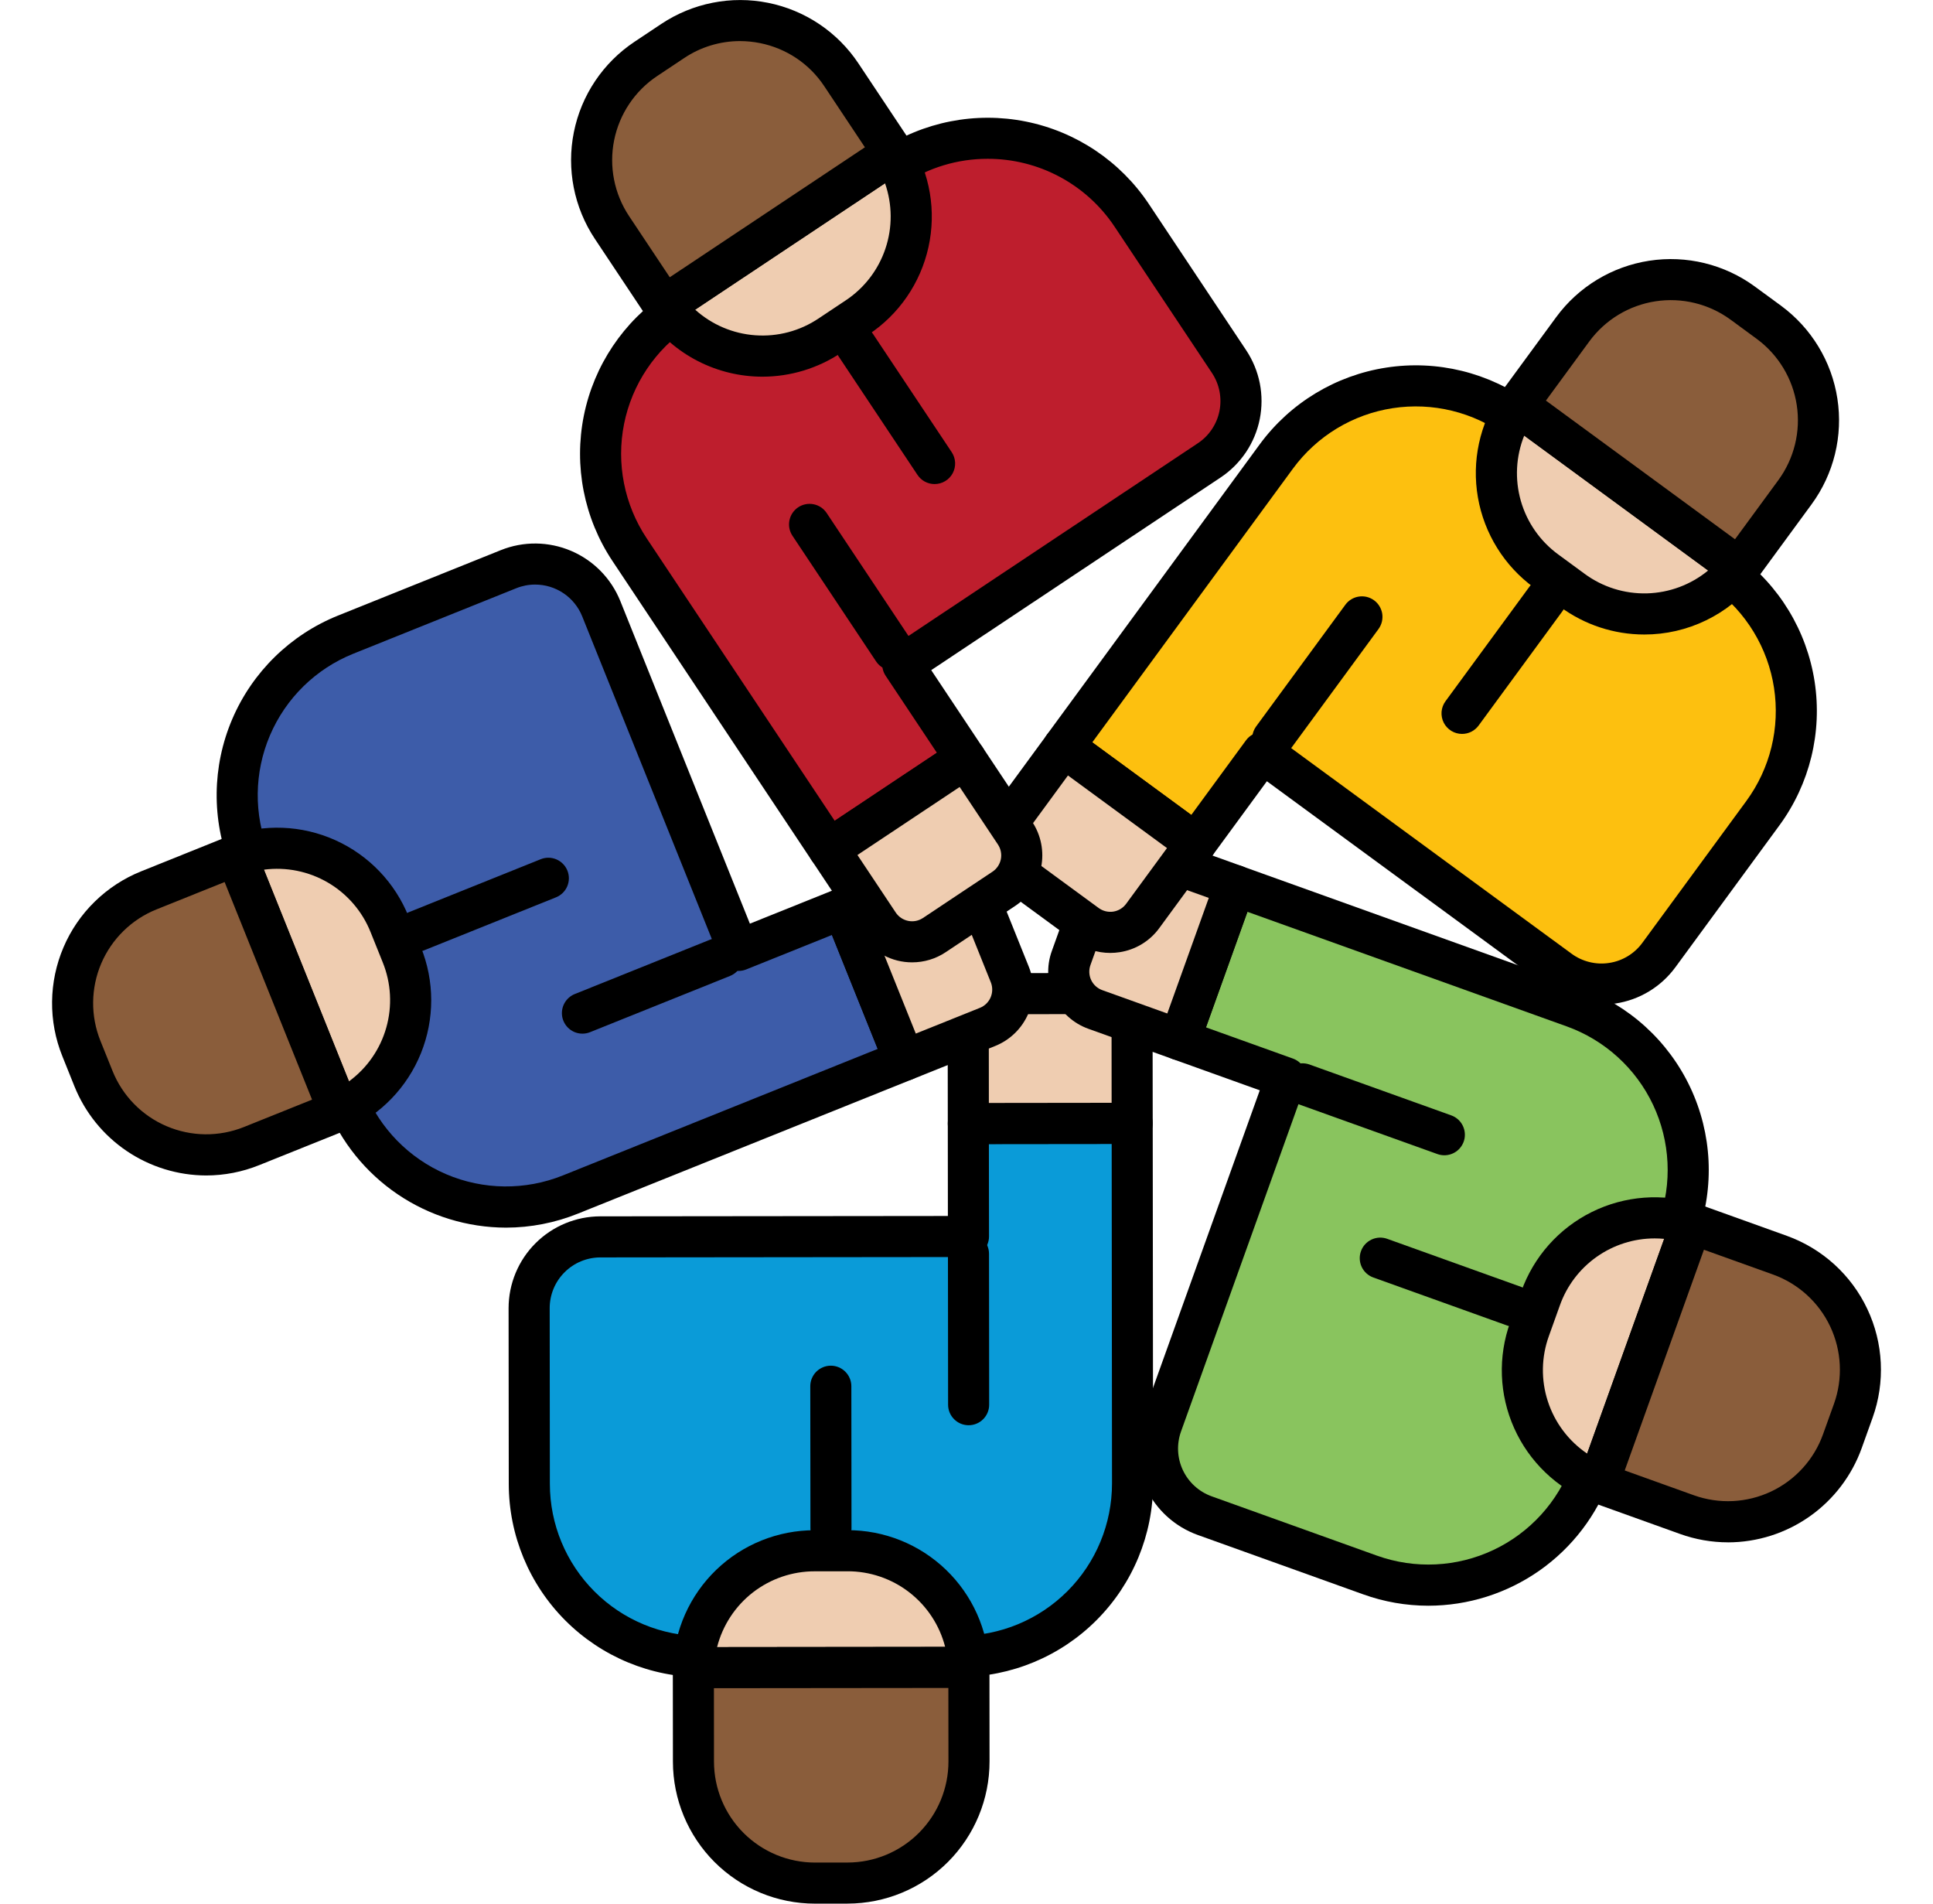
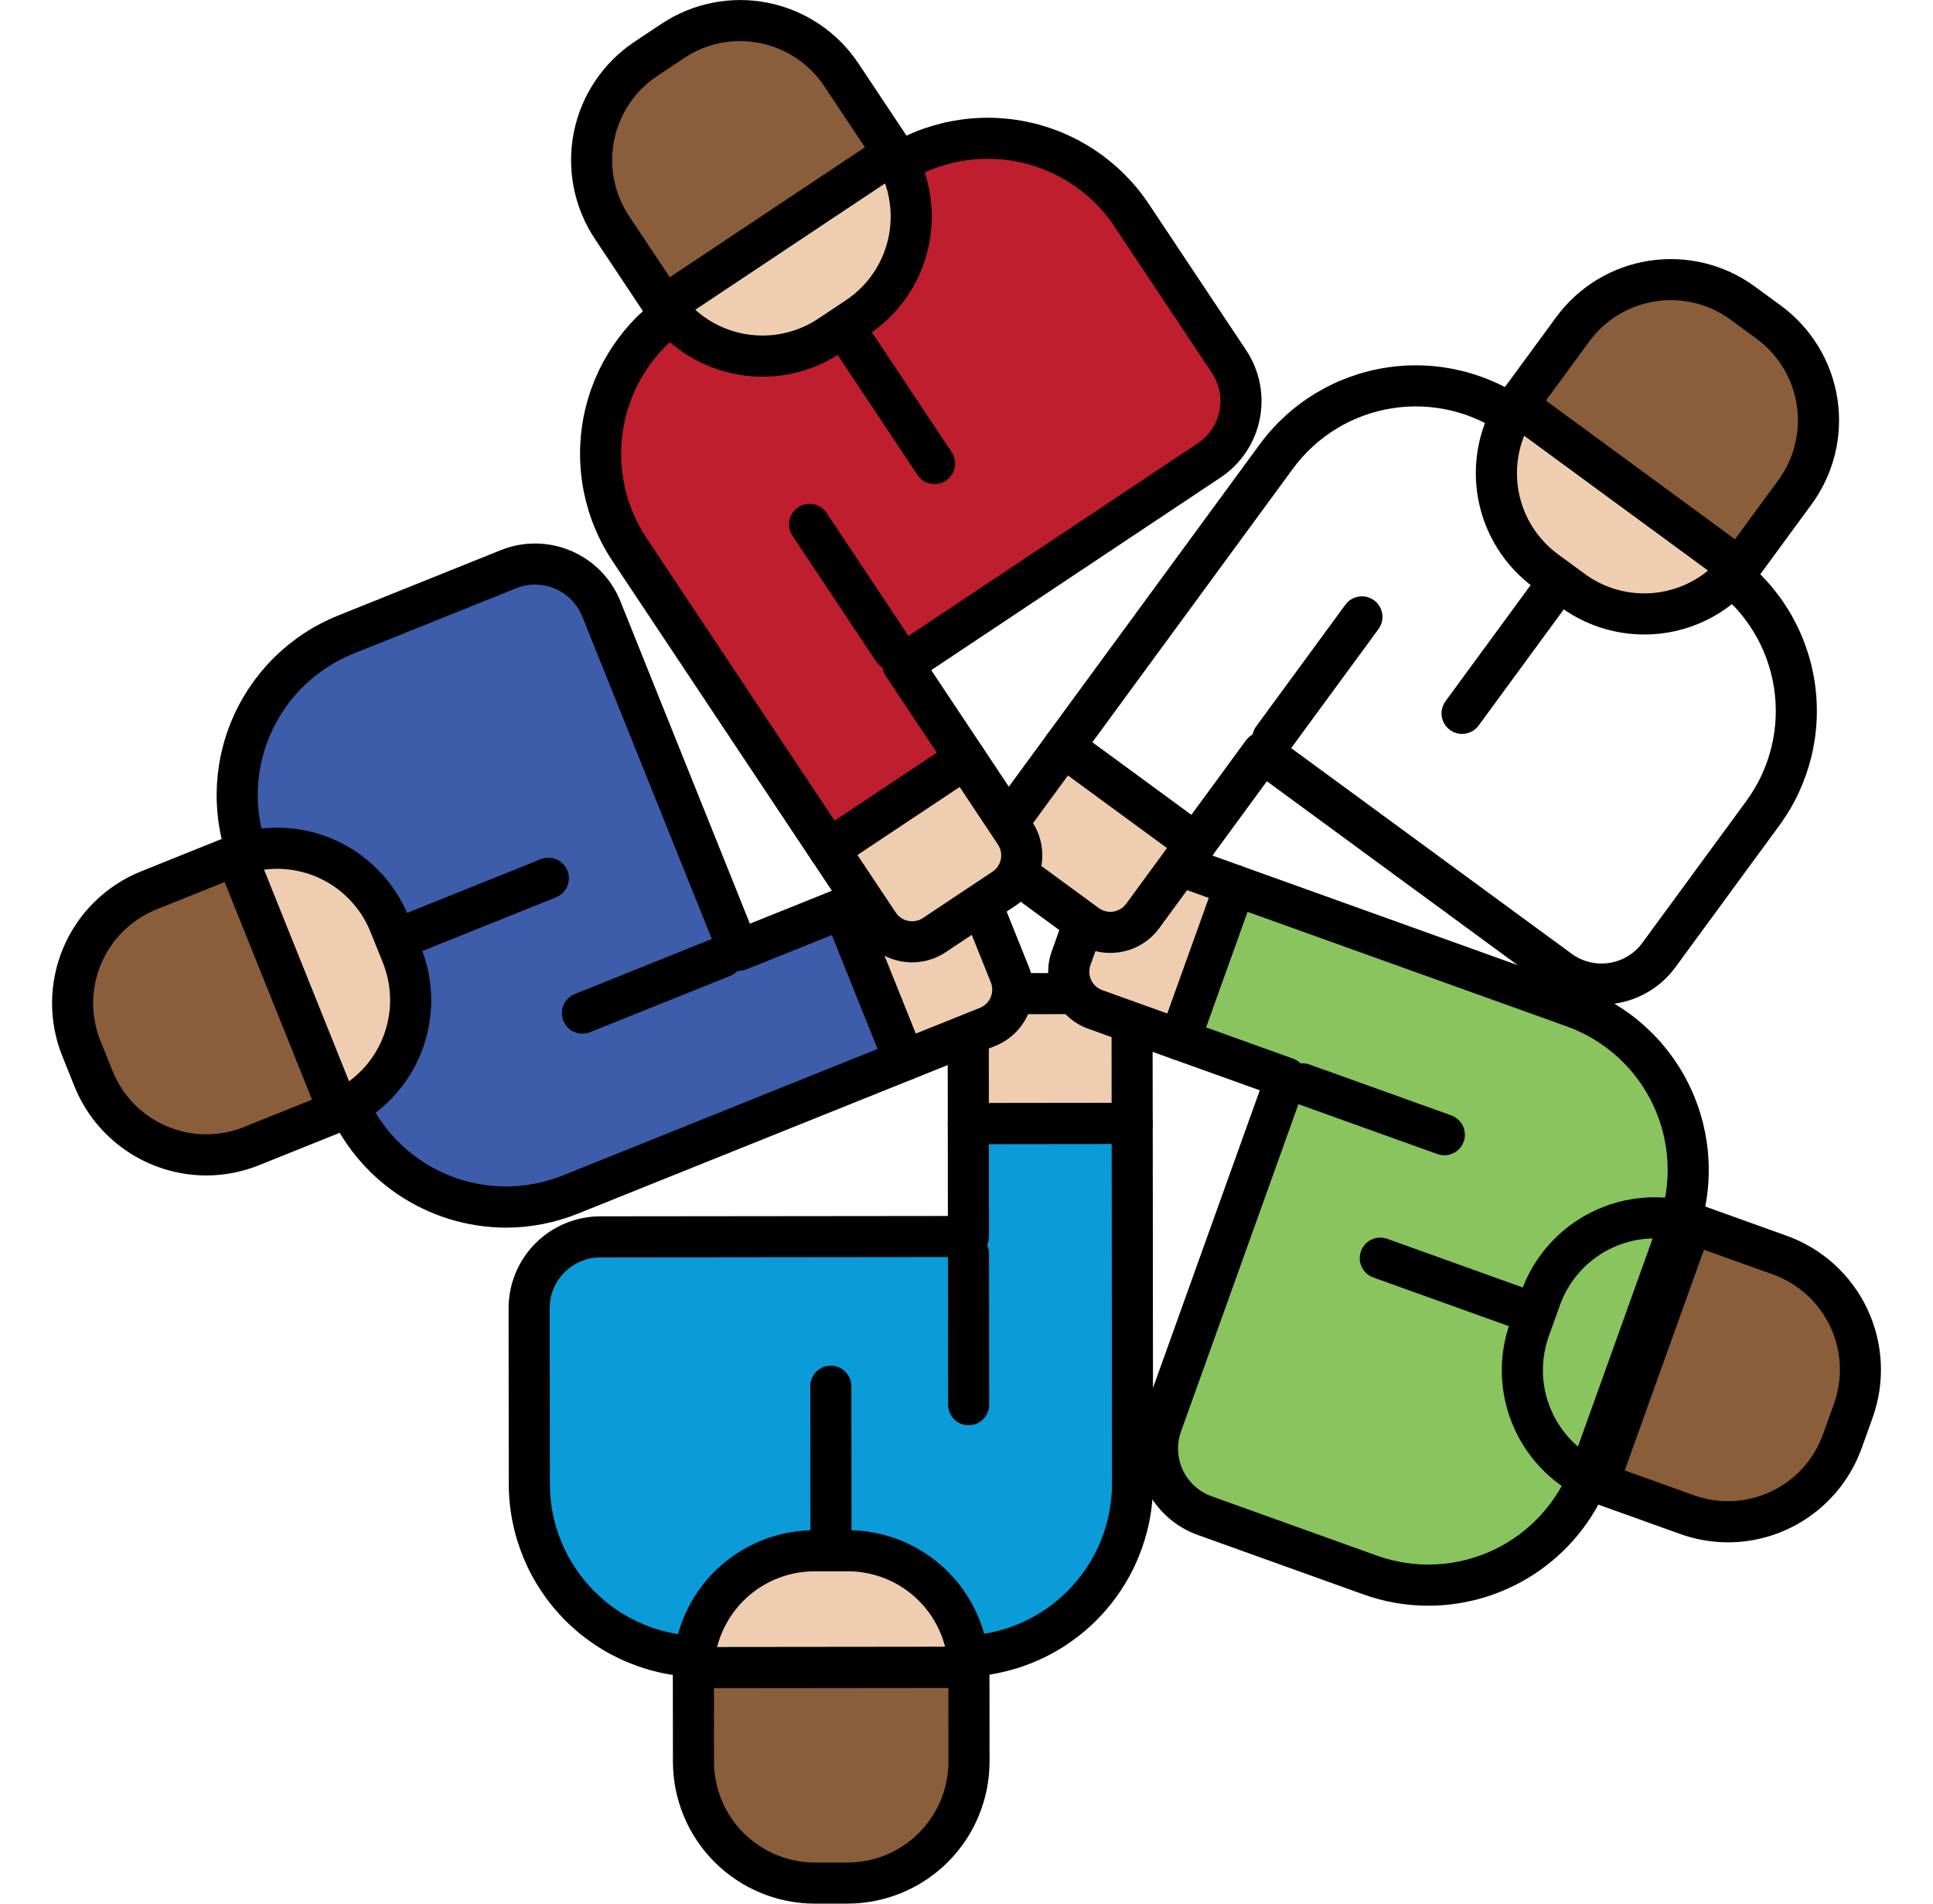
<svg xmlns="http://www.w3.org/2000/svg" width="65" height="64" viewBox="0 0 65 64" fill="none">
  <g clip-path="url(#clip0_121_919)">
    <path d="M38.084 49.87L38.071 37.766L32.562 37.772L32.566 41.571L20.186 41.583C19.871 41.584 19.56 41.646 19.269 41.766C18.979 41.887 18.715 42.064 18.493 42.286C18.27 42.509 18.094 42.773 17.974 43.064C17.854 43.355 17.793 43.666 17.793 43.981L17.799 49.89C17.8 50.653 17.951 51.409 18.244 52.114C18.537 52.819 18.965 53.459 19.506 53.998C20.046 54.537 20.687 54.965 21.392 55.256C22.098 55.547 22.854 55.697 23.617 55.696L32.276 55.687C33.818 55.685 35.295 55.072 36.385 53.981C37.474 52.89 38.085 51.411 38.084 49.87Z" fill="#0A9BD8" />
    <path d="M23.61 56.387C21.887 56.387 20.234 55.703 19.015 54.485C17.796 53.267 17.11 51.615 17.108 49.891L17.102 43.982C17.102 43.164 17.427 42.379 18.005 41.8C18.583 41.221 19.367 40.895 20.185 40.893L31.874 40.881L31.871 37.773C31.871 37.683 31.889 37.593 31.923 37.509C31.958 37.425 32.009 37.349 32.073 37.285C32.137 37.221 32.213 37.17 32.297 37.135C32.38 37.1 32.47 37.082 32.561 37.082L38.07 37.076H38.071C38.254 37.076 38.429 37.149 38.559 37.279C38.688 37.408 38.761 37.583 38.762 37.766L38.774 49.87C38.776 51.594 38.092 53.249 36.873 54.469C35.655 55.69 34.002 56.377 32.277 56.379L23.617 56.387L23.61 56.387ZM33.253 38.462L33.257 41.57C33.257 41.661 33.239 41.75 33.204 41.834C33.17 41.918 33.119 41.994 33.055 42.059C32.991 42.123 32.915 42.174 32.831 42.208C32.747 42.243 32.657 42.261 32.567 42.261L20.187 42.274C19.735 42.275 19.302 42.455 18.983 42.775C18.663 43.095 18.484 43.528 18.484 43.98L18.49 49.89C18.491 51.247 19.032 52.548 19.992 53.507C20.952 54.467 22.254 55.005 23.611 55.005H23.616L32.276 54.996C33.634 54.995 34.936 54.454 35.896 53.493C36.856 52.532 37.394 51.228 37.393 49.87L37.382 38.458L33.253 38.462Z" fill="black" />
    <path d="M32.577 56.058C32.534 55.002 32.085 54.005 31.323 53.273C30.561 52.542 29.545 52.134 28.489 52.135L27.399 52.136C26.343 52.137 25.328 52.547 24.568 53.28C23.807 54.013 23.36 55.012 23.32 56.067L32.577 56.058Z" fill="#EFCDB1" />
    <path d="M23.32 56.758C23.227 56.758 23.135 56.739 23.049 56.703C22.964 56.667 22.886 56.613 22.822 56.547C22.757 56.48 22.707 56.401 22.674 56.314C22.641 56.227 22.625 56.134 22.629 56.041C22.672 54.806 23.194 53.636 24.084 52.778C24.973 51.921 26.162 51.443 27.398 51.446L28.488 51.444H28.493C29.728 51.44 30.916 51.916 31.807 52.772C32.698 53.628 33.221 54.796 33.266 56.03C33.27 56.123 33.255 56.216 33.222 56.303C33.189 56.389 33.139 56.469 33.075 56.536C33.01 56.603 32.933 56.656 32.848 56.693C32.762 56.729 32.67 56.748 32.577 56.748L23.32 56.758L23.32 56.758ZM28.493 52.826H28.49L27.4 52.827C26.646 52.825 25.914 53.075 25.318 53.536C24.723 53.998 24.299 54.645 24.113 55.376L31.782 55.368C31.595 54.639 31.17 53.993 30.574 53.532C29.979 53.072 29.246 52.823 28.493 52.826Z" fill="black" />
    <path d="M27.942 52.077C27.759 52.077 27.584 52.004 27.454 51.875C27.325 51.746 27.252 51.57 27.252 51.387L27.247 46.606C27.247 46.515 27.264 46.425 27.299 46.341C27.334 46.258 27.384 46.181 27.448 46.117C27.513 46.053 27.589 46.002 27.672 45.967C27.756 45.932 27.846 45.914 27.937 45.914H27.937C28.12 45.914 28.296 45.987 28.425 46.116C28.555 46.246 28.628 46.421 28.628 46.604L28.633 51.386C28.633 51.476 28.615 51.566 28.581 51.65C28.546 51.734 28.495 51.81 28.431 51.874C28.367 51.938 28.291 51.989 28.207 52.024C28.123 52.059 28.034 52.077 27.943 52.077H27.942Z" fill="black" />
    <path d="M32.584 59.216L32.581 56.218C32.581 56.164 32.58 56.112 32.577 56.057L23.32 56.067C23.317 56.121 23.316 56.174 23.316 56.228L23.319 59.226C23.319 59.763 23.425 60.294 23.631 60.79C23.837 61.286 24.139 61.736 24.519 62.115C24.899 62.495 25.35 62.795 25.846 63C26.342 63.205 26.874 63.31 27.411 63.309L28.501 63.308C29.585 63.307 30.624 62.876 31.39 62.108C32.156 61.341 32.585 60.3 32.584 59.216Z" fill="#8A5D3B" />
    <path d="M27.406 64C26.139 64 24.925 63.498 24.029 62.603C23.133 61.708 22.629 60.493 22.628 59.227L22.625 56.229C22.625 56.163 22.626 56.099 22.629 56.033C22.638 55.856 22.715 55.69 22.843 55.568C22.971 55.445 23.142 55.377 23.319 55.377L32.576 55.367H32.577C32.754 55.367 32.924 55.435 33.052 55.557C33.181 55.679 33.257 55.845 33.266 56.022C33.27 56.088 33.272 56.152 33.272 56.218L33.275 59.215C33.276 60.483 32.774 61.698 31.879 62.596C30.984 63.492 29.769 63.997 28.501 63.999L27.412 64L27.406 64ZM24.007 56.757L24.009 59.225C24.01 60.126 24.368 60.989 25.005 61.625C25.642 62.261 26.506 62.619 27.406 62.619H27.41L28.5 62.618C29.401 62.617 30.264 62.258 30.901 61.62C31.537 60.982 31.894 60.118 31.893 59.217L31.89 56.749L24.007 56.757Z" fill="black" />
    <path d="M32.566 42.152L32.572 47.226L32.566 42.152Z" fill="#272D33" />
    <path d="M32.572 47.916C32.389 47.916 32.213 47.844 32.084 47.714C31.954 47.585 31.881 47.41 31.881 47.227L31.876 42.152C31.876 42.062 31.893 41.972 31.928 41.888C31.963 41.804 32.014 41.728 32.078 41.664C32.142 41.6 32.218 41.549 32.301 41.514C32.385 41.479 32.475 41.461 32.566 41.461H32.566C32.749 41.461 32.925 41.534 33.055 41.663C33.184 41.792 33.257 41.968 33.257 42.151L33.262 47.225C33.263 47.408 33.19 47.584 33.06 47.714C32.931 47.843 32.756 47.916 32.572 47.916H32.572Z" fill="black" />
    <path d="M38.071 37.766L38.068 34.751C38.068 34.574 38.033 34.399 37.965 34.235C37.897 34.071 37.797 33.923 37.672 33.797C37.546 33.672 37.397 33.573 37.233 33.505C37.07 33.438 36.894 33.403 36.717 33.403L33.907 33.406C33.549 33.407 33.206 33.549 32.953 33.803C32.7 34.056 32.558 34.399 32.559 34.757L32.562 37.772L38.071 37.766Z" fill="#EFCDB1" />
    <path d="M32.562 38.462C32.379 38.462 32.203 38.39 32.074 38.261C31.944 38.131 31.871 37.956 31.871 37.773L31.868 34.758C31.868 34.217 32.082 33.698 32.464 33.316C32.846 32.933 33.364 32.717 33.905 32.715L36.716 32.713H36.718C37.258 32.713 37.777 32.928 38.159 33.31C38.542 33.692 38.757 34.21 38.758 34.751L38.762 37.766C38.762 37.857 38.744 37.947 38.709 38.03C38.675 38.114 38.624 38.19 38.56 38.255C38.496 38.319 38.42 38.37 38.336 38.404C38.252 38.439 38.162 38.457 38.072 38.457L32.562 38.463L32.562 38.462ZM36.718 34.094L33.908 34.097C33.733 34.097 33.566 34.167 33.443 34.291C33.319 34.414 33.25 34.582 33.25 34.756L33.252 37.081L37.38 37.076L37.378 34.752C37.377 34.577 37.308 34.41 37.184 34.287C37.06 34.163 36.893 34.094 36.718 34.094Z" fill="black" />
    <path d="M52.922 33.859L41.53 29.771L39.669 34.956L43.245 36.239L39.063 47.892C38.957 48.188 38.91 48.502 38.925 48.816C38.94 49.13 39.017 49.438 39.151 49.723C39.286 50.007 39.475 50.263 39.708 50.474C39.94 50.685 40.213 50.849 40.509 50.955L46.071 52.951C46.789 53.209 47.551 53.322 48.314 53.286C49.076 53.249 49.824 53.062 50.514 52.737C51.204 52.411 51.823 51.953 52.336 51.388C52.849 50.823 53.246 50.162 53.504 49.444L56.429 41.293C56.949 39.842 56.873 38.244 56.215 36.85C55.557 35.456 54.373 34.38 52.922 33.859Z" fill="#89C45E" />
    <path d="M48.028 53.984C47.281 53.983 46.54 53.854 45.838 53.601L40.276 51.605C39.506 51.328 38.878 50.757 38.528 50.017C38.179 49.277 38.138 48.429 38.413 47.659L42.362 36.656L39.436 35.606C39.264 35.544 39.123 35.417 39.045 35.251C38.967 35.086 38.958 34.896 39.019 34.723L40.88 29.538C40.942 29.365 41.07 29.224 41.235 29.146C41.401 29.068 41.591 29.059 41.763 29.121L53.156 33.209C54.778 33.793 56.102 34.997 56.837 36.556C57.573 38.116 57.66 39.903 57.079 41.526L54.154 49.677C53.7 50.938 52.868 52.028 51.772 52.799C50.675 53.569 49.368 53.983 48.028 53.984ZM40.553 34.54L43.478 35.589C43.563 35.62 43.642 35.667 43.709 35.728C43.776 35.789 43.831 35.863 43.87 35.945C43.908 36.027 43.93 36.115 43.935 36.206C43.939 36.297 43.926 36.387 43.895 36.473L39.714 48.125C39.561 48.551 39.584 49.019 39.777 49.428C39.97 49.836 40.317 50.152 40.742 50.305L46.304 52.301C47.583 52.758 48.99 52.69 50.218 52.11C51.446 51.531 52.394 50.488 52.854 49.211L55.779 41.06C56.236 39.782 56.167 38.374 55.588 37.146C55.009 35.918 53.966 34.97 52.689 34.509L41.947 30.655L40.553 34.54Z" fill="black" />
-     <path d="M56.879 41.136C55.872 40.819 54.781 40.904 53.835 41.373C52.889 41.842 52.161 42.66 51.804 43.654L51.435 44.679C51.079 45.673 51.121 46.767 51.553 47.731C51.984 48.695 52.773 49.454 53.752 49.849L56.879 41.136Z" fill="#EFCDB1" />
    <path d="M53.752 50.54C53.664 50.54 53.577 50.523 53.495 50.49C52.347 50.031 51.422 49.144 50.917 48.016C50.411 46.888 50.364 45.608 50.786 44.446L51.154 43.42C51.568 42.255 52.418 41.297 53.525 40.748C54.633 40.199 55.91 40.102 57.087 40.477C57.176 40.505 57.258 40.551 57.329 40.612C57.4 40.672 57.457 40.746 57.499 40.83C57.54 40.913 57.564 41.004 57.569 41.096C57.575 41.189 57.561 41.282 57.53 41.37L54.403 50.084C54.355 50.217 54.267 50.333 54.151 50.415C54.034 50.497 53.895 50.541 53.753 50.541L53.752 50.54ZM55.64 41.635C54.942 41.635 54.26 41.852 53.69 42.255C53.119 42.658 52.687 43.228 52.453 43.887L52.085 44.913C51.828 45.621 51.815 46.395 52.048 47.111C52.281 47.828 52.746 48.447 53.37 48.869L55.96 41.65C55.853 41.64 55.747 41.635 55.641 41.635H55.64Z" fill="black" />
    <path d="M50.914 44.605C50.835 44.605 50.756 44.591 50.681 44.564L46.18 42.949C46.008 42.887 45.867 42.759 45.789 42.594C45.711 42.428 45.702 42.238 45.764 42.066C45.825 41.893 45.953 41.753 46.119 41.674C46.285 41.596 46.474 41.587 46.647 41.649L51.148 43.264C51.301 43.319 51.43 43.426 51.512 43.567C51.593 43.707 51.623 43.872 51.595 44.033C51.567 44.193 51.484 44.338 51.359 44.443C51.234 44.548 51.077 44.605 50.914 44.605Z" fill="black" />
    <path d="M59.854 42.199L57.032 41.186C56.981 41.167 56.931 41.151 56.879 41.135L53.752 49.848C53.802 49.869 53.852 49.888 53.902 49.906L56.724 50.919C57.229 51.1 57.765 51.18 58.301 51.155C58.837 51.129 59.363 50.998 59.849 50.769C60.334 50.539 60.77 50.217 61.131 49.819C61.492 49.422 61.771 48.957 61.952 48.452L62.32 47.426C62.686 46.406 62.632 45.282 62.169 44.302C61.707 43.321 60.874 42.565 59.854 42.199Z" fill="#8A5D3B" />
    <path d="M58.109 51.853C57.557 51.853 57.01 51.757 56.491 51.57L53.669 50.557C53.607 50.535 53.547 50.511 53.487 50.486C53.324 50.418 53.192 50.29 53.121 50.128C53.049 49.966 53.043 49.782 53.102 49.615L56.229 40.903C56.289 40.736 56.41 40.599 56.569 40.519C56.727 40.439 56.91 40.424 57.08 40.475C57.143 40.494 57.204 40.514 57.266 40.536L60.087 41.549C61.279 41.979 62.252 42.863 62.792 44.009C63.333 45.155 63.397 46.468 62.97 47.661L62.602 48.687C62.269 49.612 61.659 50.413 60.855 50.98C60.051 51.547 59.092 51.852 58.108 51.854L58.109 51.853ZM54.634 49.436L56.958 50.27C57.377 50.42 57.823 50.487 58.269 50.466C58.714 50.444 59.151 50.335 59.555 50.145C59.958 49.955 60.32 49.687 60.62 49.356C60.92 49.026 61.152 48.64 61.302 48.22L61.671 47.194C61.974 46.346 61.928 45.412 61.544 44.597C61.16 43.783 60.468 43.154 59.62 42.849L57.297 42.016L54.634 49.436Z" fill="black" />
    <path d="M43.792 36.435L48.568 38.149L43.792 36.435Z" fill="#272D33" />
    <path d="M48.568 38.84C48.488 38.84 48.409 38.826 48.334 38.799L43.559 37.086C43.389 37.022 43.25 36.894 43.174 36.729C43.098 36.565 43.089 36.376 43.151 36.206C43.212 36.035 43.338 35.895 43.502 35.816C43.665 35.737 43.853 35.727 44.025 35.785L48.801 37.499C48.954 37.554 49.083 37.661 49.165 37.802C49.247 37.943 49.276 38.108 49.249 38.268C49.221 38.428 49.137 38.574 49.013 38.678C48.888 38.783 48.73 38.84 48.568 38.84Z" fill="black" />
    <path d="M41.53 29.771L38.692 28.753C38.525 28.693 38.348 28.666 38.171 28.675C37.994 28.683 37.82 28.726 37.66 28.802C37.5 28.878 37.356 28.984 37.237 29.115C37.117 29.247 37.025 29.4 36.965 29.567L36.016 32.212C35.896 32.549 35.914 32.92 36.066 33.244C36.219 33.567 36.494 33.817 36.831 33.938L39.668 34.956L41.53 29.771Z" fill="#EFCDB1" />
    <path d="M39.669 35.647C39.59 35.647 39.511 35.633 39.436 35.606L36.599 34.588C36.089 34.405 35.673 34.028 35.443 33.538C35.212 33.049 35.184 32.488 35.367 31.979L36.316 29.334C36.499 28.825 36.877 28.409 37.366 28.178C37.855 27.947 38.416 27.92 38.925 28.102L41.763 29.12C41.935 29.182 42.076 29.31 42.154 29.476C42.233 29.641 42.242 29.831 42.18 30.003L40.319 35.189C40.271 35.323 40.183 35.439 40.066 35.521C39.95 35.602 39.811 35.647 39.669 35.647L39.669 35.647ZM38.238 29.364C38.102 29.364 37.969 29.406 37.858 29.484C37.747 29.562 37.663 29.673 37.617 29.8L36.668 32.445C36.609 32.61 36.618 32.791 36.692 32.949C36.767 33.107 36.901 33.229 37.065 33.288L39.252 34.073L40.647 30.188L38.459 29.403C38.388 29.377 38.313 29.364 38.238 29.364Z" fill="black" />
-     <path d="M42.92 15.345L35.764 25.106L40.207 28.364L42.453 25.3L52.437 32.62C52.691 32.806 52.979 32.941 53.284 33.016C53.59 33.09 53.907 33.104 54.218 33.056C54.529 33.009 54.827 32.9 55.096 32.737C55.365 32.574 55.599 32.359 55.785 32.105L59.279 27.34C60.191 26.097 60.571 24.542 60.336 23.019C60.102 21.496 59.272 20.128 58.029 19.216L51.045 14.096C49.802 13.185 48.248 12.804 46.724 13.038C45.2 13.272 43.832 14.102 42.92 15.345Z" fill="#FDC00F" />
    <path d="M53.847 33.775C53.192 33.775 52.555 33.566 52.028 33.177L42.601 26.265L40.763 28.772C40.71 28.845 40.642 28.907 40.565 28.954C40.487 29.001 40.401 29.032 40.311 29.046C40.222 29.06 40.13 29.056 40.042 29.034C39.954 29.013 39.871 28.974 39.798 28.92L35.355 25.663C35.282 25.609 35.22 25.542 35.172 25.464C35.126 25.387 35.094 25.301 35.08 25.211C35.067 25.121 35.071 25.03 35.092 24.942C35.114 24.854 35.152 24.771 35.206 24.697L42.362 14.936C43.384 13.547 44.914 12.62 46.618 12.358C48.322 12.096 50.061 12.52 51.452 13.538L58.437 18.659C59.828 19.679 60.756 21.209 61.019 22.913C61.281 24.618 60.856 26.357 59.836 27.748L56.342 32.513C56.103 32.84 55.802 33.117 55.455 33.328C55.109 33.538 54.724 33.678 54.323 33.738C54.166 33.763 54.007 33.775 53.847 33.775ZM42.454 24.609C42.6 24.609 42.743 24.656 42.861 24.743L52.846 32.063C53.026 32.196 53.231 32.291 53.448 32.344C53.666 32.398 53.892 32.408 54.113 32.373C54.334 32.34 54.547 32.262 54.738 32.146C54.929 32.03 55.096 31.877 55.228 31.696L58.722 26.931C59.12 26.388 59.407 25.773 59.567 25.12C59.727 24.467 59.756 23.788 59.654 23.124C59.552 22.459 59.319 21.821 58.97 21.246C58.621 20.671 58.163 20.171 57.62 19.773L50.637 14.653C49.541 13.851 48.172 13.517 46.83 13.723C45.487 13.929 44.282 14.66 43.478 15.754L36.73 24.957L40.059 27.398L41.897 24.891C41.961 24.803 42.044 24.732 42.141 24.683C42.238 24.634 42.345 24.609 42.454 24.609Z" fill="black" />
    <path d="M51.022 13.619C50.432 14.494 50.203 15.565 50.384 16.605C50.565 17.645 51.142 18.575 51.993 19.2L52.872 19.845C53.724 20.469 54.784 20.74 55.831 20.599C56.878 20.459 57.83 19.919 58.487 19.092L51.022 13.619Z" fill="#EFCDB1" />
    <path d="M55.292 21.332C54.274 21.332 53.283 21.006 52.464 20.402L51.585 19.757C50.586 19.03 49.909 17.942 49.697 16.724C49.485 15.507 49.755 14.255 50.45 13.232C50.502 13.155 50.569 13.089 50.647 13.039C50.725 12.989 50.812 12.954 50.904 12.938C50.995 12.922 51.089 12.925 51.18 12.947C51.27 12.968 51.356 13.007 51.431 13.062L58.896 18.535C58.971 18.59 59.034 18.66 59.082 18.74C59.129 18.82 59.16 18.908 59.172 19C59.185 19.093 59.178 19.186 59.154 19.276C59.129 19.366 59.086 19.449 59.029 19.522C58.583 20.086 58.015 20.543 57.368 20.856C56.721 21.17 56.011 21.333 55.292 21.332ZM51.254 14.645C50.973 15.344 50.933 16.117 51.141 16.842C51.349 17.566 51.793 18.2 52.402 18.643L53.281 19.288C53.887 19.736 54.625 19.968 55.379 19.949C56.132 19.929 56.857 19.659 57.439 19.18L51.254 14.645Z" fill="black" />
    <path d="M49.163 24.674C49.035 24.674 48.91 24.639 48.802 24.572C48.693 24.505 48.605 24.409 48.547 24.296C48.49 24.182 48.465 24.054 48.475 23.927C48.486 23.8 48.531 23.678 48.607 23.575L51.434 19.719C51.487 19.646 51.555 19.584 51.633 19.537C51.71 19.49 51.796 19.459 51.886 19.445C51.976 19.431 52.067 19.435 52.155 19.457C52.243 19.478 52.326 19.517 52.399 19.571C52.473 19.624 52.534 19.692 52.581 19.769C52.629 19.847 52.66 19.933 52.674 20.023C52.687 20.112 52.683 20.204 52.662 20.292C52.64 20.38 52.601 20.463 52.548 20.536L49.721 24.392C49.656 24.48 49.572 24.551 49.476 24.6C49.379 24.649 49.272 24.674 49.163 24.674Z" fill="black" />
    <path d="M52.886 11.069L51.114 13.486C51.082 13.53 51.052 13.573 51.022 13.619L58.487 19.092C58.522 19.05 58.554 19.009 58.586 18.965L60.358 16.548C60.676 16.115 60.905 15.624 61.033 15.102C61.16 14.581 61.184 14.039 61.102 13.509C61.021 12.978 60.835 12.469 60.557 12.01C60.278 11.551 59.912 11.152 59.479 10.834L58.6 10.19C57.725 9.549 56.632 9.281 55.561 9.446C54.489 9.611 53.528 10.195 52.886 11.069Z" fill="#8A5D3B" />
    <path d="M58.487 19.783C58.34 19.783 58.197 19.736 58.079 19.65L50.614 14.176C50.471 14.071 50.374 13.915 50.342 13.741C50.311 13.567 50.348 13.387 50.446 13.239C50.482 13.184 50.518 13.131 50.557 13.078L52.33 10.661C53.08 9.64 54.205 8.959 55.457 8.766C56.709 8.573 57.986 8.885 59.009 9.633L59.888 10.277C60.394 10.649 60.822 11.116 61.147 11.652C61.473 12.188 61.69 12.784 61.785 13.404C61.881 14.024 61.853 14.657 61.704 15.267C61.555 15.876 61.287 16.45 60.916 16.956L59.143 19.374C59.104 19.427 59.065 19.477 59.023 19.529C58.959 19.608 58.877 19.673 58.784 19.717C58.691 19.761 58.59 19.783 58.487 19.783ZM51.984 13.468L58.342 18.13L59.802 16.139C60.333 15.412 60.555 14.504 60.418 13.614C60.281 12.724 59.796 11.924 59.071 11.391L58.192 10.746C57.465 10.215 56.557 9.993 55.666 10.13C54.776 10.267 53.977 10.752 53.444 11.477L51.984 13.468Z" fill="black" />
    <path d="M42.796 24.831L45.797 20.739L42.796 24.831Z" fill="#272D33" />
    <path d="M42.796 25.522C42.668 25.522 42.543 25.486 42.435 25.42C42.326 25.353 42.238 25.257 42.18 25.143C42.123 25.029 42.098 24.902 42.108 24.775C42.118 24.648 42.164 24.526 42.239 24.423L45.24 20.331C45.293 20.258 45.361 20.196 45.438 20.149C45.516 20.102 45.602 20.07 45.692 20.057C45.782 20.043 45.873 20.047 45.961 20.068C46.049 20.09 46.132 20.129 46.205 20.182C46.279 20.236 46.34 20.304 46.387 20.381C46.434 20.459 46.466 20.545 46.48 20.634C46.493 20.724 46.489 20.816 46.468 20.904C46.446 20.992 46.407 21.075 46.354 21.148L43.353 25.24C43.289 25.327 43.205 25.399 43.108 25.448C43.012 25.497 42.904 25.522 42.796 25.522Z" fill="black" />
    <path d="M35.764 25.106L33.981 27.537C33.877 27.68 33.801 27.842 33.759 28.015C33.717 28.187 33.709 28.365 33.736 28.541C33.763 28.716 33.824 28.884 33.916 29.035C34.008 29.187 34.129 29.319 34.272 29.424L36.538 31.085C36.827 31.297 37.188 31.385 37.541 31.33C37.895 31.276 38.213 31.083 38.424 30.795L40.207 28.363L35.764 25.106Z" fill="#EFCDB1" />
    <path d="M37.331 32.037C36.899 32.037 36.478 31.899 36.13 31.642L33.864 29.981C33.647 29.822 33.465 29.623 33.326 29.394C33.187 29.165 33.094 28.91 33.053 28.646C33.013 28.381 33.024 28.111 33.088 27.85C33.152 27.59 33.266 27.345 33.425 27.129L35.207 24.698C35.261 24.624 35.328 24.563 35.406 24.515C35.483 24.468 35.569 24.437 35.659 24.423C35.749 24.41 35.84 24.413 35.928 24.435C36.016 24.457 36.099 24.495 36.172 24.549L40.616 27.806C40.689 27.86 40.751 27.928 40.798 28.005C40.845 28.083 40.876 28.169 40.89 28.259C40.904 28.348 40.9 28.44 40.878 28.528C40.857 28.616 40.818 28.699 40.764 28.772L38.982 31.203C38.824 31.42 38.624 31.603 38.395 31.742C38.166 31.881 37.911 31.973 37.646 32.013C37.542 32.029 37.437 32.037 37.331 32.037ZM35.912 26.071L34.538 27.946C34.487 28.015 34.45 28.095 34.429 28.179C34.409 28.263 34.405 28.35 34.418 28.436C34.431 28.521 34.461 28.603 34.506 28.677C34.551 28.751 34.61 28.815 34.68 28.867L36.946 30.528C37.087 30.631 37.264 30.674 37.436 30.648C37.609 30.621 37.764 30.527 37.867 30.387L39.242 28.512L35.912 26.071Z" fill="black" />
    <path d="M19.181 40.16L30.412 35.648L28.358 30.536L24.833 31.952L20.217 20.464C20.1 20.172 19.927 19.906 19.707 19.681C19.487 19.456 19.224 19.277 18.935 19.154C18.646 19.03 18.335 18.965 18.02 18.962C17.706 18.958 17.394 19.017 17.102 19.134L11.619 21.337C10.911 21.622 10.265 22.043 9.72 22.577C9.175 23.111 8.74 23.747 8.44 24.449C8.141 25.151 7.982 25.905 7.974 26.668C7.966 27.431 8.108 28.189 8.393 28.897L11.621 36.932C12.196 38.363 13.315 39.506 14.733 40.112C16.151 40.717 17.751 40.734 19.181 40.16Z" fill="#3D5CA9" />
    <path d="M17.015 41.273C15.717 41.27 14.449 40.88 13.374 40.153C12.299 39.426 11.466 38.394 10.981 37.19L7.752 29.155C7.111 27.554 7.131 25.765 7.808 24.18C8.485 22.594 9.763 21.342 11.362 20.697L16.845 18.494C17.604 18.19 18.453 18.2 19.206 18.521C19.958 18.842 20.553 19.448 20.859 20.207L25.216 31.053L28.101 29.895C28.27 29.827 28.46 29.829 28.629 29.901C28.797 29.973 28.93 30.108 28.998 30.278L31.052 35.39C31.12 35.56 31.118 35.75 31.046 35.918C30.974 36.087 30.839 36.22 30.669 36.288L19.438 40.8C18.668 41.111 17.845 41.272 17.015 41.273ZM17.993 19.653C17.776 19.653 17.561 19.695 17.36 19.776L11.877 21.979C10.617 22.486 9.611 23.473 9.078 24.722C8.545 25.97 8.529 27.379 9.034 28.64L12.262 36.675C12.769 37.935 13.755 38.943 15.004 39.477C16.253 40.01 17.663 40.025 18.924 39.519L29.514 35.264L27.975 31.434L25.091 32.593C24.921 32.661 24.731 32.659 24.563 32.587C24.394 32.515 24.261 32.379 24.193 32.209L19.577 20.721C19.45 20.406 19.231 20.135 18.949 19.945C18.666 19.754 18.334 19.653 17.993 19.653H17.993Z" fill="black" />
    <path d="M11.389 37.349C12.353 36.917 13.112 36.129 13.508 35.15C13.903 34.17 13.904 33.076 13.51 32.096L13.104 31.085C12.71 30.105 11.953 29.315 10.989 28.881C10.026 28.448 8.933 28.404 7.938 28.759L11.389 37.349Z" fill="#EFCDB1" />
    <path d="M11.389 38.04C11.251 38.04 11.117 37.999 11.002 37.921C10.888 37.844 10.8 37.735 10.748 37.607L7.297 29.017C7.262 28.931 7.246 28.838 7.247 28.745C7.249 28.652 7.27 28.561 7.308 28.476C7.346 28.392 7.401 28.315 7.469 28.252C7.537 28.189 7.618 28.14 7.705 28.109C8.868 27.69 10.148 27.739 11.275 28.246C12.402 28.753 13.288 29.679 13.745 30.827L14.151 31.839C14.616 32.984 14.617 34.265 14.154 35.411C13.691 36.557 12.8 37.478 11.671 37.98C11.582 38.019 11.486 38.04 11.389 38.04ZM8.875 29.238L11.734 36.355C12.342 35.91 12.784 35.274 12.989 34.549C13.195 33.825 13.153 33.052 12.87 32.354L12.463 31.342C12.185 30.642 11.68 30.055 11.03 29.674C10.38 29.293 9.622 29.14 8.875 29.238Z" fill="black" />
    <path d="M14.002 32.001C13.842 32.001 13.686 31.945 13.562 31.843C13.439 31.741 13.354 31.599 13.324 31.442C13.293 31.284 13.319 31.121 13.395 30.98C13.472 30.839 13.596 30.729 13.745 30.669L18.181 28.887C18.351 28.818 18.541 28.82 18.71 28.892C18.878 28.964 19.011 29.1 19.08 29.27C19.148 29.44 19.146 29.63 19.074 29.799C19.002 29.967 18.866 30.1 18.696 30.168L14.259 31.951C14.178 31.984 14.091 32.001 14.002 32.001Z" fill="black" />
    <path d="M8.46 38.531L11.241 37.413C11.292 37.393 11.34 37.372 11.389 37.349L7.938 28.759C7.887 28.777 7.837 28.796 7.787 28.816L5.006 29.933C4.508 30.133 4.054 30.43 3.67 30.805C3.286 31.181 2.98 31.628 2.77 32.122C2.559 32.615 2.448 33.146 2.442 33.683C2.436 34.219 2.536 34.752 2.736 35.25L3.143 36.262C3.547 37.268 4.334 38.072 5.331 38.497C6.328 38.923 7.454 38.935 8.46 38.531Z" fill="#8A5D3B" />
    <path d="M6.935 39.519C5.982 39.517 5.05 39.23 4.26 38.696C3.471 38.162 2.858 37.404 2.502 36.519L2.096 35.508C1.861 34.925 1.744 34.303 1.751 33.675C1.758 33.048 1.888 32.428 2.134 31.851C2.38 31.273 2.738 30.75 3.187 30.311C3.635 29.873 4.166 29.526 4.748 29.293L7.53 28.175C7.591 28.15 7.651 28.128 7.713 28.107C7.88 28.049 8.064 28.058 8.225 28.131C8.386 28.205 8.513 28.338 8.579 28.502L12.03 37.092C12.096 37.256 12.096 37.44 12.031 37.605C11.965 37.769 11.839 37.902 11.678 37.977C11.618 38.004 11.56 38.029 11.499 38.054L8.717 39.171C8.151 39.4 7.546 39.518 6.935 39.519ZM7.553 29.654L5.262 30.574C4.848 30.74 4.471 30.986 4.152 31.299C3.834 31.611 3.579 31.983 3.404 32.393C3.229 32.803 3.137 33.244 3.132 33.69C3.127 34.136 3.211 34.579 3.377 34.993L3.784 36.004C3.95 36.418 4.196 36.795 4.508 37.114C4.82 37.433 5.192 37.687 5.602 37.862C6.013 38.037 6.453 38.13 6.9 38.135C7.346 38.139 7.788 38.056 8.202 37.89L10.493 36.97L7.553 29.654Z" fill="black" />
    <path d="M24.294 32.169L19.586 34.06L24.294 32.169Z" fill="#272D33" />
    <path d="M19.586 34.751C19.425 34.751 19.27 34.696 19.146 34.593C19.022 34.491 18.938 34.349 18.907 34.192C18.877 34.034 18.902 33.871 18.979 33.73C19.056 33.589 19.179 33.479 19.328 33.419L24.036 31.528C24.206 31.459 24.396 31.462 24.565 31.534C24.733 31.605 24.866 31.741 24.935 31.911C25.003 32.081 25.001 32.271 24.929 32.44C24.857 32.608 24.721 32.741 24.551 32.81L19.843 34.701C19.762 34.734 19.674 34.751 19.586 34.751Z" fill="black" />
    <path d="M30.412 35.648L33.209 34.524C33.373 34.458 33.523 34.36 33.65 34.236C33.776 34.112 33.877 33.964 33.947 33.801C34.017 33.638 34.053 33.463 34.055 33.286C34.057 33.109 34.024 32.933 33.958 32.768L32.91 30.16C32.777 29.829 32.517 29.563 32.188 29.423C31.859 29.282 31.487 29.278 31.155 29.412L28.358 30.536L30.412 35.648Z" fill="#EFCDB1" />
    <path d="M30.412 36.339C30.274 36.339 30.139 36.297 30.025 36.22C29.911 36.143 29.822 36.033 29.771 35.905L27.717 30.793C27.649 30.623 27.651 30.433 27.723 30.265C27.794 30.096 27.93 29.963 28.1 29.895L30.897 28.771C31.399 28.57 31.961 28.577 32.458 28.789C32.956 29.001 33.349 29.402 33.551 29.904L34.599 32.511C34.8 33.014 34.793 33.575 34.581 34.072C34.369 34.57 33.968 34.963 33.466 35.165L30.669 36.289C30.587 36.322 30.5 36.339 30.412 36.339ZM29.256 30.919L30.795 34.749L32.952 33.883C33.114 33.818 33.243 33.691 33.312 33.53C33.38 33.369 33.383 33.188 33.318 33.026L32.27 30.418C32.205 30.256 32.078 30.127 31.917 30.058C31.757 29.99 31.576 29.988 31.413 30.052L29.256 30.919Z" fill="black" />
    <path d="M21.169 18.478L27.876 28.553L32.462 25.5L30.357 22.338L40.662 15.477C40.924 15.303 41.149 15.079 41.325 14.818C41.5 14.556 41.622 14.263 41.684 13.955C41.746 13.647 41.746 13.329 41.685 13.02C41.624 12.712 41.503 12.418 41.329 12.156L38.054 7.238C37.632 6.602 37.087 6.056 36.454 5.631C35.82 5.206 35.108 4.91 34.36 4.76C33.612 4.61 32.841 4.608 32.092 4.756C31.344 4.904 30.631 5.197 29.996 5.62L22.788 10.419C21.505 11.273 20.613 12.602 20.31 14.113C20.006 15.624 20.315 17.194 21.169 18.478Z" fill="#BE1E2D" />
    <path d="M27.876 29.244C27.762 29.244 27.65 29.215 27.549 29.162C27.449 29.108 27.363 29.03 27.3 28.936L20.594 18.86C19.639 17.425 19.293 15.668 19.632 13.977C19.972 12.286 20.969 10.8 22.405 9.844L29.613 5.045C31.05 4.092 32.805 3.747 34.495 4.086C36.185 4.425 37.672 5.421 38.629 6.855L41.904 11.774C42.128 12.111 42.284 12.49 42.363 12.887C42.441 13.285 42.44 13.694 42.361 14.091C42.281 14.489 42.124 14.866 41.898 15.203C41.672 15.539 41.382 15.828 41.045 16.053L31.314 22.53L33.036 25.117C33.138 25.27 33.175 25.456 33.139 25.636C33.103 25.816 32.997 25.973 32.844 26.075L28.258 29.128C28.145 29.203 28.012 29.244 27.876 29.244ZM33.209 5.339C32.202 5.338 31.217 5.636 30.379 6.195L23.17 10.994C22.039 11.746 21.254 12.918 20.986 14.249C20.719 15.581 20.992 16.964 21.744 18.095L28.068 27.595L31.504 25.308L29.782 22.721C29.68 22.568 29.643 22.381 29.679 22.202C29.715 22.022 29.821 21.864 29.974 21.763L40.279 14.902C40.465 14.779 40.626 14.619 40.75 14.433C40.875 14.247 40.962 14.039 41.006 13.819C41.05 13.6 41.05 13.374 41.007 13.154C40.964 12.934 40.878 12.726 40.754 12.539L37.479 7.62C37.011 6.917 36.376 6.341 35.631 5.943C34.886 5.545 34.054 5.337 33.209 5.339Z" fill="black" />
    <path d="M22.332 10.276C22.952 11.132 23.878 11.714 24.918 11.902C25.957 12.089 27.029 11.867 27.908 11.282L28.815 10.678C29.694 10.093 30.313 9.19 30.541 8.159C30.769 7.127 30.589 6.048 30.038 5.146L22.332 10.276Z" fill="#EFCDB1" />
    <path d="M25.639 12.664C24.883 12.664 24.139 12.484 23.466 12.139C22.794 11.794 22.213 11.294 21.773 10.681C21.718 10.605 21.68 10.52 21.659 10.429C21.638 10.339 21.636 10.245 21.653 10.153C21.669 10.062 21.704 9.975 21.755 9.897C21.806 9.82 21.872 9.753 21.95 9.701L29.656 4.572C29.733 4.52 29.82 4.485 29.911 4.468C30.003 4.451 30.096 4.452 30.187 4.472C30.278 4.492 30.364 4.53 30.439 4.584C30.515 4.638 30.579 4.707 30.628 4.786C31.275 5.839 31.488 7.102 31.221 8.309C30.954 9.516 30.229 10.572 29.198 11.253L28.29 11.857C27.506 12.382 26.583 12.663 25.639 12.664ZM23.376 10.411C23.936 10.916 24.648 11.219 25.4 11.272C26.151 11.326 26.899 11.127 27.525 10.707L28.432 10.103C29.061 9.688 29.533 9.075 29.773 8.361C30.014 7.647 30.009 6.873 29.76 6.161L23.376 10.411Z" fill="black" />
    <path d="M31.427 16.274C31.314 16.274 31.201 16.246 31.101 16.193C31.001 16.139 30.915 16.061 30.852 15.966L28.202 11.986C28.152 11.911 28.117 11.826 28.1 11.737C28.082 11.648 28.082 11.556 28.1 11.467C28.136 11.288 28.242 11.13 28.395 11.029C28.547 10.927 28.734 10.89 28.913 10.926C29.093 10.962 29.251 11.068 29.352 11.221L32.002 15.201C32.071 15.305 32.111 15.426 32.117 15.55C32.123 15.675 32.095 15.799 32.036 15.91C31.977 16.02 31.889 16.112 31.782 16.176C31.675 16.24 31.552 16.274 31.427 16.274Z" fill="black" />
    <path d="M20.579 7.649L22.24 10.145C22.27 10.19 22.3 10.233 22.332 10.276L30.038 5.147C30.011 5.101 29.983 5.056 29.953 5.01L28.291 2.515C27.994 2.068 27.611 1.684 27.166 1.385C26.72 1.086 26.22 0.878 25.693 0.772C25.167 0.666 24.625 0.665 24.098 0.769C23.571 0.873 23.07 1.08 22.623 1.377L21.716 1.981C20.814 2.582 20.187 3.517 19.974 4.58C19.76 5.643 19.978 6.747 20.579 7.649Z" fill="#8A5D3B" />
    <path d="M22.333 10.967C22.225 10.967 22.118 10.942 22.022 10.893C21.925 10.845 21.841 10.774 21.777 10.687C21.738 10.634 21.701 10.582 21.665 10.528L20.004 8.032C19.302 6.977 19.047 5.686 19.297 4.444C19.546 3.201 20.279 2.109 21.334 1.406L22.241 0.802C22.763 0.455 23.349 0.213 23.965 0.092C24.58 -0.03 25.214 -0.029 25.829 0.095C26.444 0.218 27.029 0.462 27.55 0.811C28.072 1.161 28.519 1.61 28.866 2.132L30.527 4.627C30.564 4.682 30.598 4.736 30.631 4.793C30.722 4.945 30.751 5.126 30.711 5.299C30.672 5.472 30.568 5.623 30.421 5.721L22.715 10.851C22.602 10.927 22.469 10.967 22.333 10.967ZM24.882 1.381C24.214 1.382 23.561 1.58 23.006 1.952L22.099 2.556C21.349 3.055 20.829 3.832 20.651 4.716C20.474 5.599 20.655 6.516 21.154 7.266L22.522 9.321L29.084 4.952L27.717 2.898C27.47 2.525 27.153 2.206 26.782 1.957C26.411 1.709 25.995 1.536 25.557 1.449C25.335 1.404 25.109 1.382 24.882 1.381Z" fill="black" />
    <path d="M30.035 21.854L27.223 17.63L30.035 21.854Z" fill="#272D33" />
    <path d="M30.035 22.545C29.922 22.545 29.809 22.517 29.709 22.463C29.608 22.41 29.523 22.332 29.46 22.237L26.648 18.013C26.598 17.938 26.563 17.853 26.545 17.764C26.528 17.675 26.528 17.583 26.546 17.494C26.582 17.315 26.688 17.157 26.84 17.055C26.993 16.954 27.179 16.917 27.359 16.953C27.539 16.989 27.697 17.095 27.798 17.248L30.61 21.472C30.679 21.576 30.719 21.696 30.725 21.821C30.731 21.946 30.703 22.07 30.644 22.18C30.585 22.29 30.497 22.382 30.39 22.447C30.283 22.511 30.16 22.545 30.035 22.545Z" fill="black" />
    <path d="M27.876 28.553L29.547 31.062C29.645 31.21 29.771 31.337 29.918 31.435C30.065 31.534 30.23 31.603 30.404 31.638C30.578 31.672 30.757 31.673 30.931 31.638C31.105 31.604 31.27 31.536 31.418 31.438L33.757 29.881C34.055 29.682 34.261 29.374 34.332 29.023C34.402 28.672 34.331 28.307 34.133 28.009L32.462 25.5L27.876 28.553Z" fill="#EFCDB1" />
    <path d="M30.673 32.354C30.336 32.355 30.005 32.272 29.708 32.113C29.411 31.955 29.158 31.725 28.971 31.445L27.301 28.935C27.25 28.86 27.216 28.775 27.198 28.686C27.181 28.597 27.181 28.506 27.199 28.417C27.216 28.328 27.252 28.243 27.302 28.168C27.353 28.093 27.418 28.028 27.493 27.978L32.079 24.925C32.232 24.823 32.418 24.787 32.598 24.823C32.778 24.859 32.935 24.965 33.037 25.117L34.708 27.627C35.007 28.077 35.116 28.628 35.009 29.159C34.903 29.689 34.59 30.155 34.14 30.455L31.8 32.013C31.467 32.236 31.074 32.354 30.673 32.354ZM28.833 28.745L30.121 30.68C30.218 30.825 30.369 30.926 30.54 30.96C30.712 30.995 30.889 30.96 31.035 30.863L33.374 29.306C33.52 29.209 33.62 29.058 33.655 28.887C33.689 28.716 33.654 28.538 33.557 28.392L32.27 26.458L28.833 28.745Z" fill="black" />
  </g>
  <defs>
    <clipPath id="clip0_121_919">
      <rect width="64" height="64" fill="white" transform="translate(0.5)" />
    </clipPath>
  </defs>
</svg>